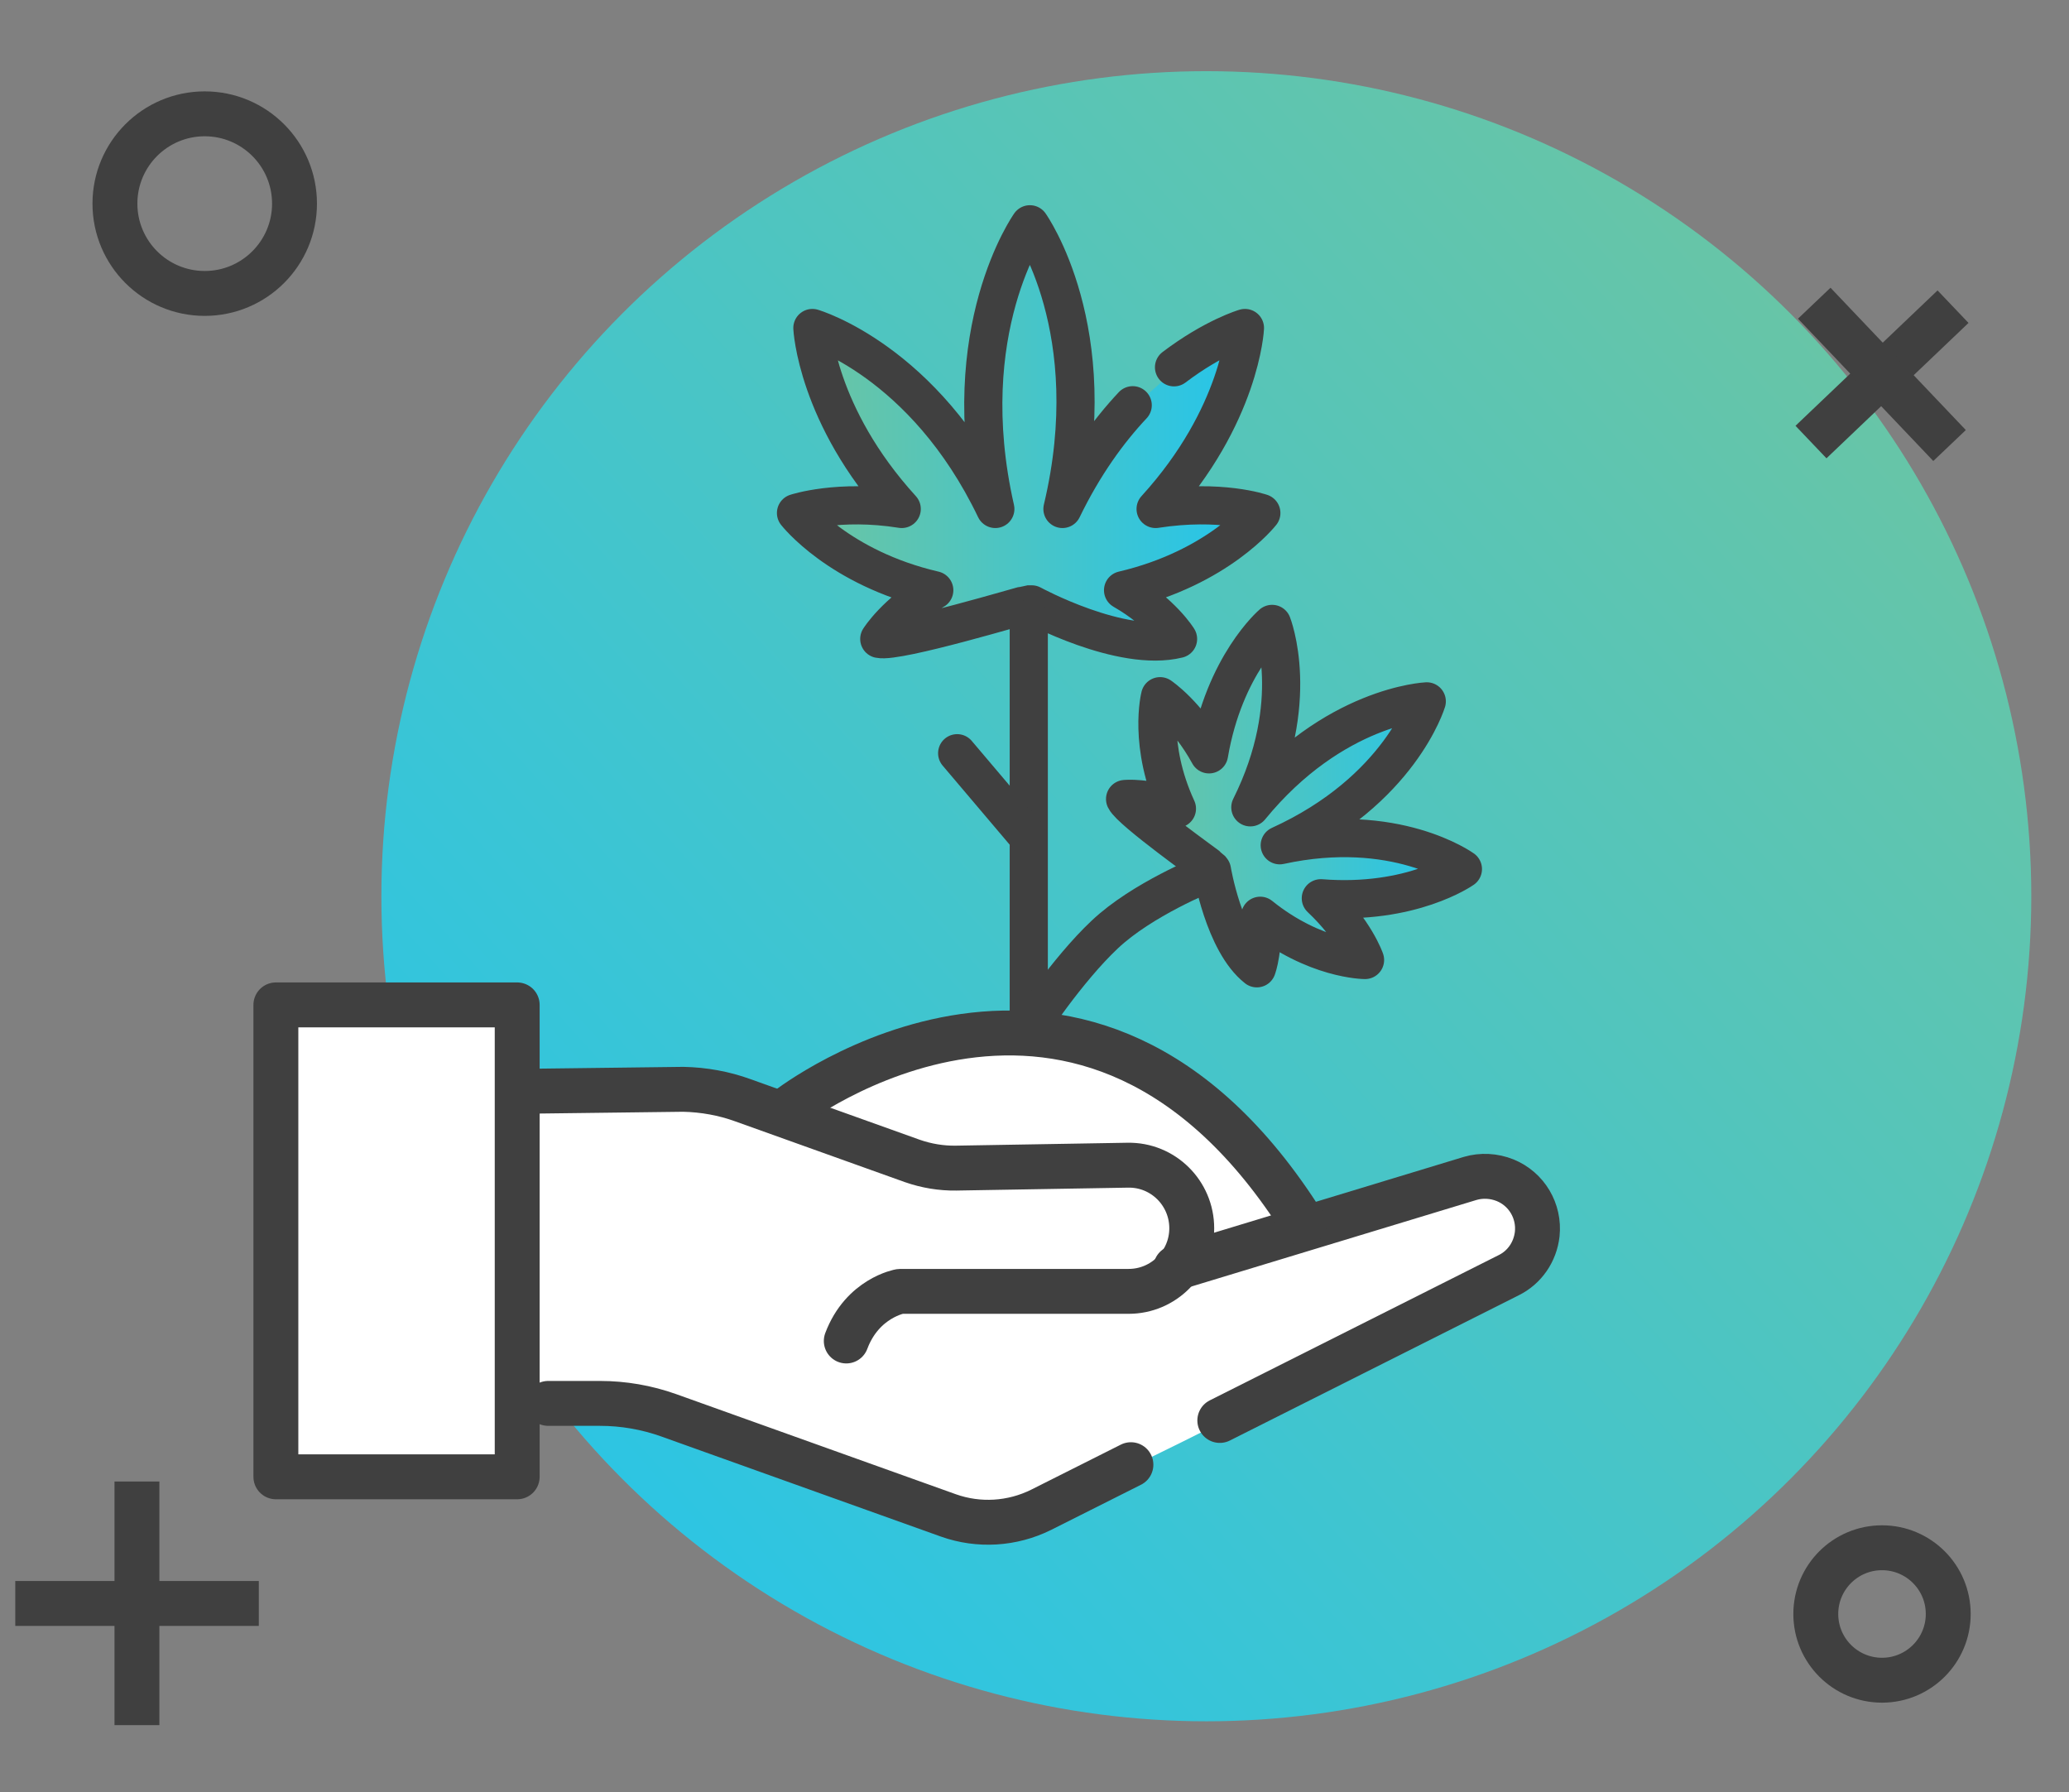
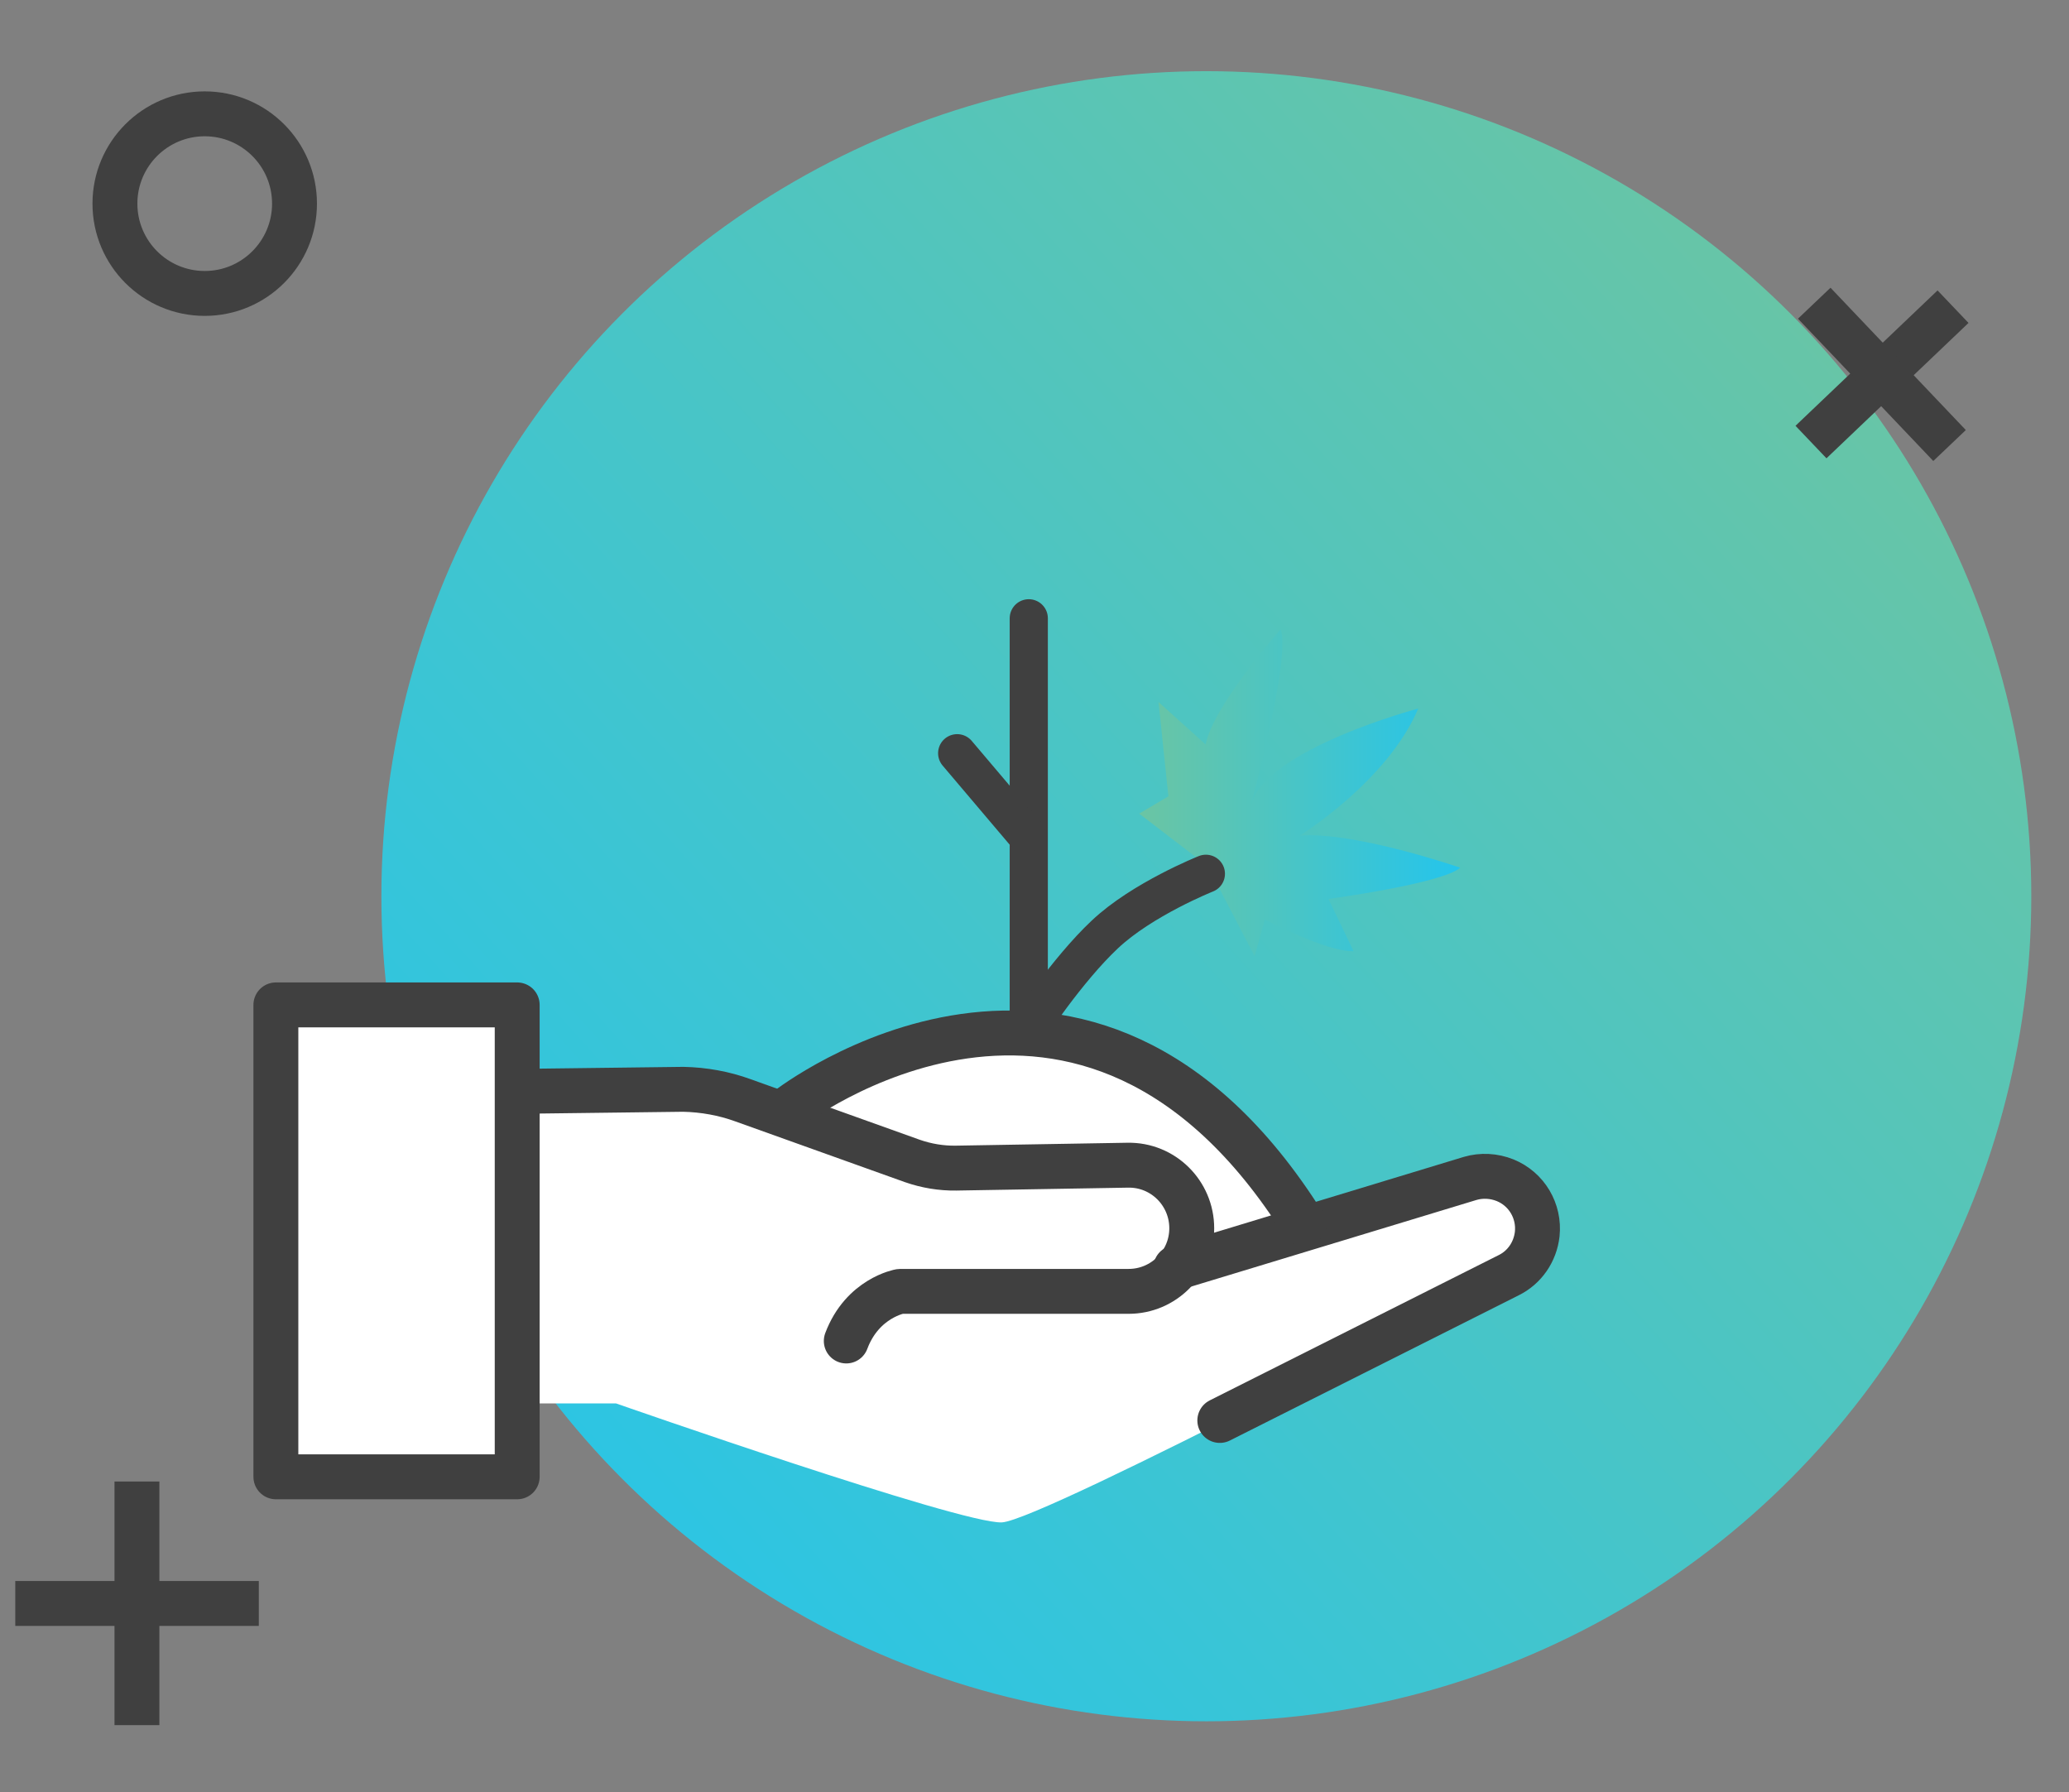
<svg xmlns="http://www.w3.org/2000/svg" version="1.1" id="Layer_1" x="0px" y="0px" viewBox="0 0 92.17 79.83" style="enable-background:new 0 0 92.17 79.83;" xml:space="preserve">
  <rect x="0" y="0" width="92.17" height="79.83" fill="#808080" stroke="none" />
  <style type="text/css">
	.st0{fill:url(#SVGID_1_);}
	.st1{fill:none;stroke:#404040;stroke-width:2;stroke-linecap:square;stroke-linejoin:bevel;stroke-miterlimit:10;}
	.st2{fill:#FFFFFF;}
	.st3{fill:url(#SVGID_2_);}
	.st4{fill:url(#SVGID_3_);}
	.st5{fill:none;stroke:#404040;stroke-width:1.7;stroke-linecap:round;stroke-linejoin:round;stroke-miterlimit:10;}
	.st6{fill:none;stroke:#404040;stroke-width:2;stroke-linecap:round;stroke-linejoin:round;stroke-miterlimit:10;}
</style>
  <g>
    <linearGradient id="SVGID_1_" gradientUnits="userSpaceOnUse" x1="84.793" y1="11.799" x2="17.793" y2="72.466">
      <stop offset="0" style="stop-color:#6BC5A3" />
      <stop offset="1" style="stop-color:#24C5EC" />
    </linearGradient>
    <circle class="st0" cx="53.74" cy="39.92" r="36.75" />
    <circle class="st1" cx="9.12" cy="9.07" r="4" />
-     <circle class="st1" cx="83.84" cy="71.89" r="2.95" />
    <g>
      <line class="st1" x1="1.68" y1="71.42" x2="10.53" y2="71.42" />
      <line class="st1" x1="6.1" y1="66.99" x2="6.1" y2="75.84" />
    </g>
    <g>
      <line class="st1" x1="81.4" y1="19" x2="86.28" y2="14.35" />
      <line class="st1" x1="81.51" y1="14.23" x2="86.16" y2="19.12" />
    </g>
    <g>
      <rect x="12.29" y="44.76" class="st2" width="10.75" height="21.02" />
      <path class="st2" d="M22.56,62.51h4.88c0,0,15.38,5.38,17.19,5.3s23.02-11.29,23.02-11.29s1.85-3.45-0.47-3.91    c-2.32-0.46-5.92,0.88-6.17,0.92c-0.25,0.04-3.27,1.19-3.27,1.19s-3.45-8.31-12.28-8.71c0,0-5.71,0.06-10.33,3.36    c0,0-0.67-0.89-4.68-0.84s-7.4,0-7.4,0L22.56,62.51z" />
      <linearGradient id="SVGID_2_" gradientUnits="userSpaceOnUse" x1="35.939" y1="19.329" x2="55.901" y2="19.329">
        <stop offset="0" style="stop-color:#6BC5A3" />
        <stop offset="1" style="stop-color:#24C5EC" />
      </linearGradient>
-       <path class="st3" d="M45.79,26.93l-5.69,1.46l0.96-1.99c0,0-4.39-1.96-5.05-2.98c-0.67-1.02,3.96-0.78,3.96-0.78    s-3.44-4.21-3.41-7.65c0,0,5.85,3.09,7.1,6.37c0,0,0.29-9.56,2.05-11.09c0,0,3.17,6.59,2.17,10.59c0,0,4.74-5.38,7.46-6.21    c0,0-0.71,4.75-3.37,7.48c0,0,2.75,0.32,3.94,0.79c0,0-2.91,2.97-5.34,3.23c0,0,1.56,1.08,1.34,2.05    C51.9,28.21,46.68,28.02,45.79,26.93z" />
      <linearGradient id="SVGID_3_" gradientUnits="userSpaceOnUse" x1="50.755" y1="35.302" x2="65.05" y2="35.302">
        <stop offset="0" style="stop-color:#6BC5A3" />
        <stop offset="1" style="stop-color:#24C5EC" />
      </linearGradient>
      <path class="st4" d="M50.75,36.24l3.06,2.35l2.08,4l0.46-1.63c0,0,2.73,1.44,3.95,1.41l-1.12-2.33c0,0,5.05-0.68,5.87-1.39    c0,0-4.68-1.62-7.15-1.43c0,0,3.9-2.41,5.28-5.66c0,0-6.88,1.82-7.47,4.35c0,0,1.81-6.6,1.34-7.88c0,0-3.01,3.41-3.34,5.13    l-2.1-1.89l0.44,4.2L50.75,36.24z" />
      <g>
        <g>
-           <path class="st5" d="M50.46,18.05c-1.08,1.15-2.18,2.66-3.13,4.62c1.9-7.97-1.45-12.68-1.45-12.68s-3.35,4.71-1.54,12.68      c-3.17-6.61-8.15-8.06-8.15-8.06s0.18,3.89,3.98,8.06c-2.81-0.45-4.71,0.18-4.71,0.18s1.9,2.45,6.16,3.44      c-1.72,1-2.45,2.17-2.45,2.17c0.82,0.18,6.52-1.54,6.61-1.54h0.18c0,0,3.98,2.17,6.52,1.54c0,0-0.72-1.18-2.45-2.17      c4.26-1,6.16-3.44,6.16-3.44s-1.81-0.63-4.71-0.18c3.8-4.17,3.98-8.06,3.98-8.06s-1.38,0.4-3.16,1.75" />
-         </g>
+           </g>
        <g>
-           <path class="st5" d="M52.43,36.02c-1.32-0.54-2.31-0.43-2.31-0.43c0.26,0.54,3.75,3.02,3.79,3.07l0.08,0.1c0,0,0.53,3.22,2,4.37      c0,0,0.35-0.93,0.15-2.34c2.44,1.97,4.67,1.97,4.67,1.97s-0.44-1.31-1.97-2.75c4.04,0.32,6.33-1.3,6.33-1.3      s-3.02-2.18-8.16-1.06c5.36-2.44,6.55-6.41,6.55-6.41s-4.15,0.18-7.86,4.72c2.35-4.71,0.97-8.17,0.97-8.17s-2.13,1.82-2.81,5.81      c-0.98-1.79-2.18-2.59-2.18-2.59S51.12,33.17,52.43,36.02z" />
-         </g>
+           </g>
        <line class="st5" x1="45.83" y1="27.54" x2="45.83" y2="45.38" />
        <path class="st5" d="M53.72,38.92c0,0-2.84,1.13-4.51,2.71c-1.67,1.57-3.38,4.18-3.38,4.18" />
        <line class="st5" x1="42.64" y1="33.55" x2="45.7" y2="37.16" />
      </g>
      <path class="st6" d="M54.34,63.27l12.87-6.47c0.71-0.35,1.18-1.04,1.27-1.83v0c0.11-1.03-0.47-2.01-1.43-2.4l0,0    c-0.5-0.2-1.05-0.23-1.56-0.08l-13.11,3.98" />
-       <path class="st6" d="M24.42,62.51h2.31c1.04,0,2.08,0.18,3.06,0.53l12.46,4.46c1.35,0.48,2.84,0.39,4.13-0.25l4-2.01" />
      <path class="st6" d="M23.99,48.6l6.45-0.08c0.91,0.02,1.81,0.18,2.66,0.49l7.54,2.7c0.63,0.22,1.29,0.33,1.95,0.32l7.65-0.13    c1.57-0.03,2.85,1.24,2.85,2.81v0c0,1.55-1.26,2.81-2.81,2.81H40.1c0,0-1.68,0.29-2.4,2.21" />
      <path class="st6" d="M35.12,49.37c0,0,13.25-10.3,22.96,5.17" />
      <rect x="12.29" y="44.76" class="st6" width="10.75" height="21.02" />
    </g>
  </g>
</svg>